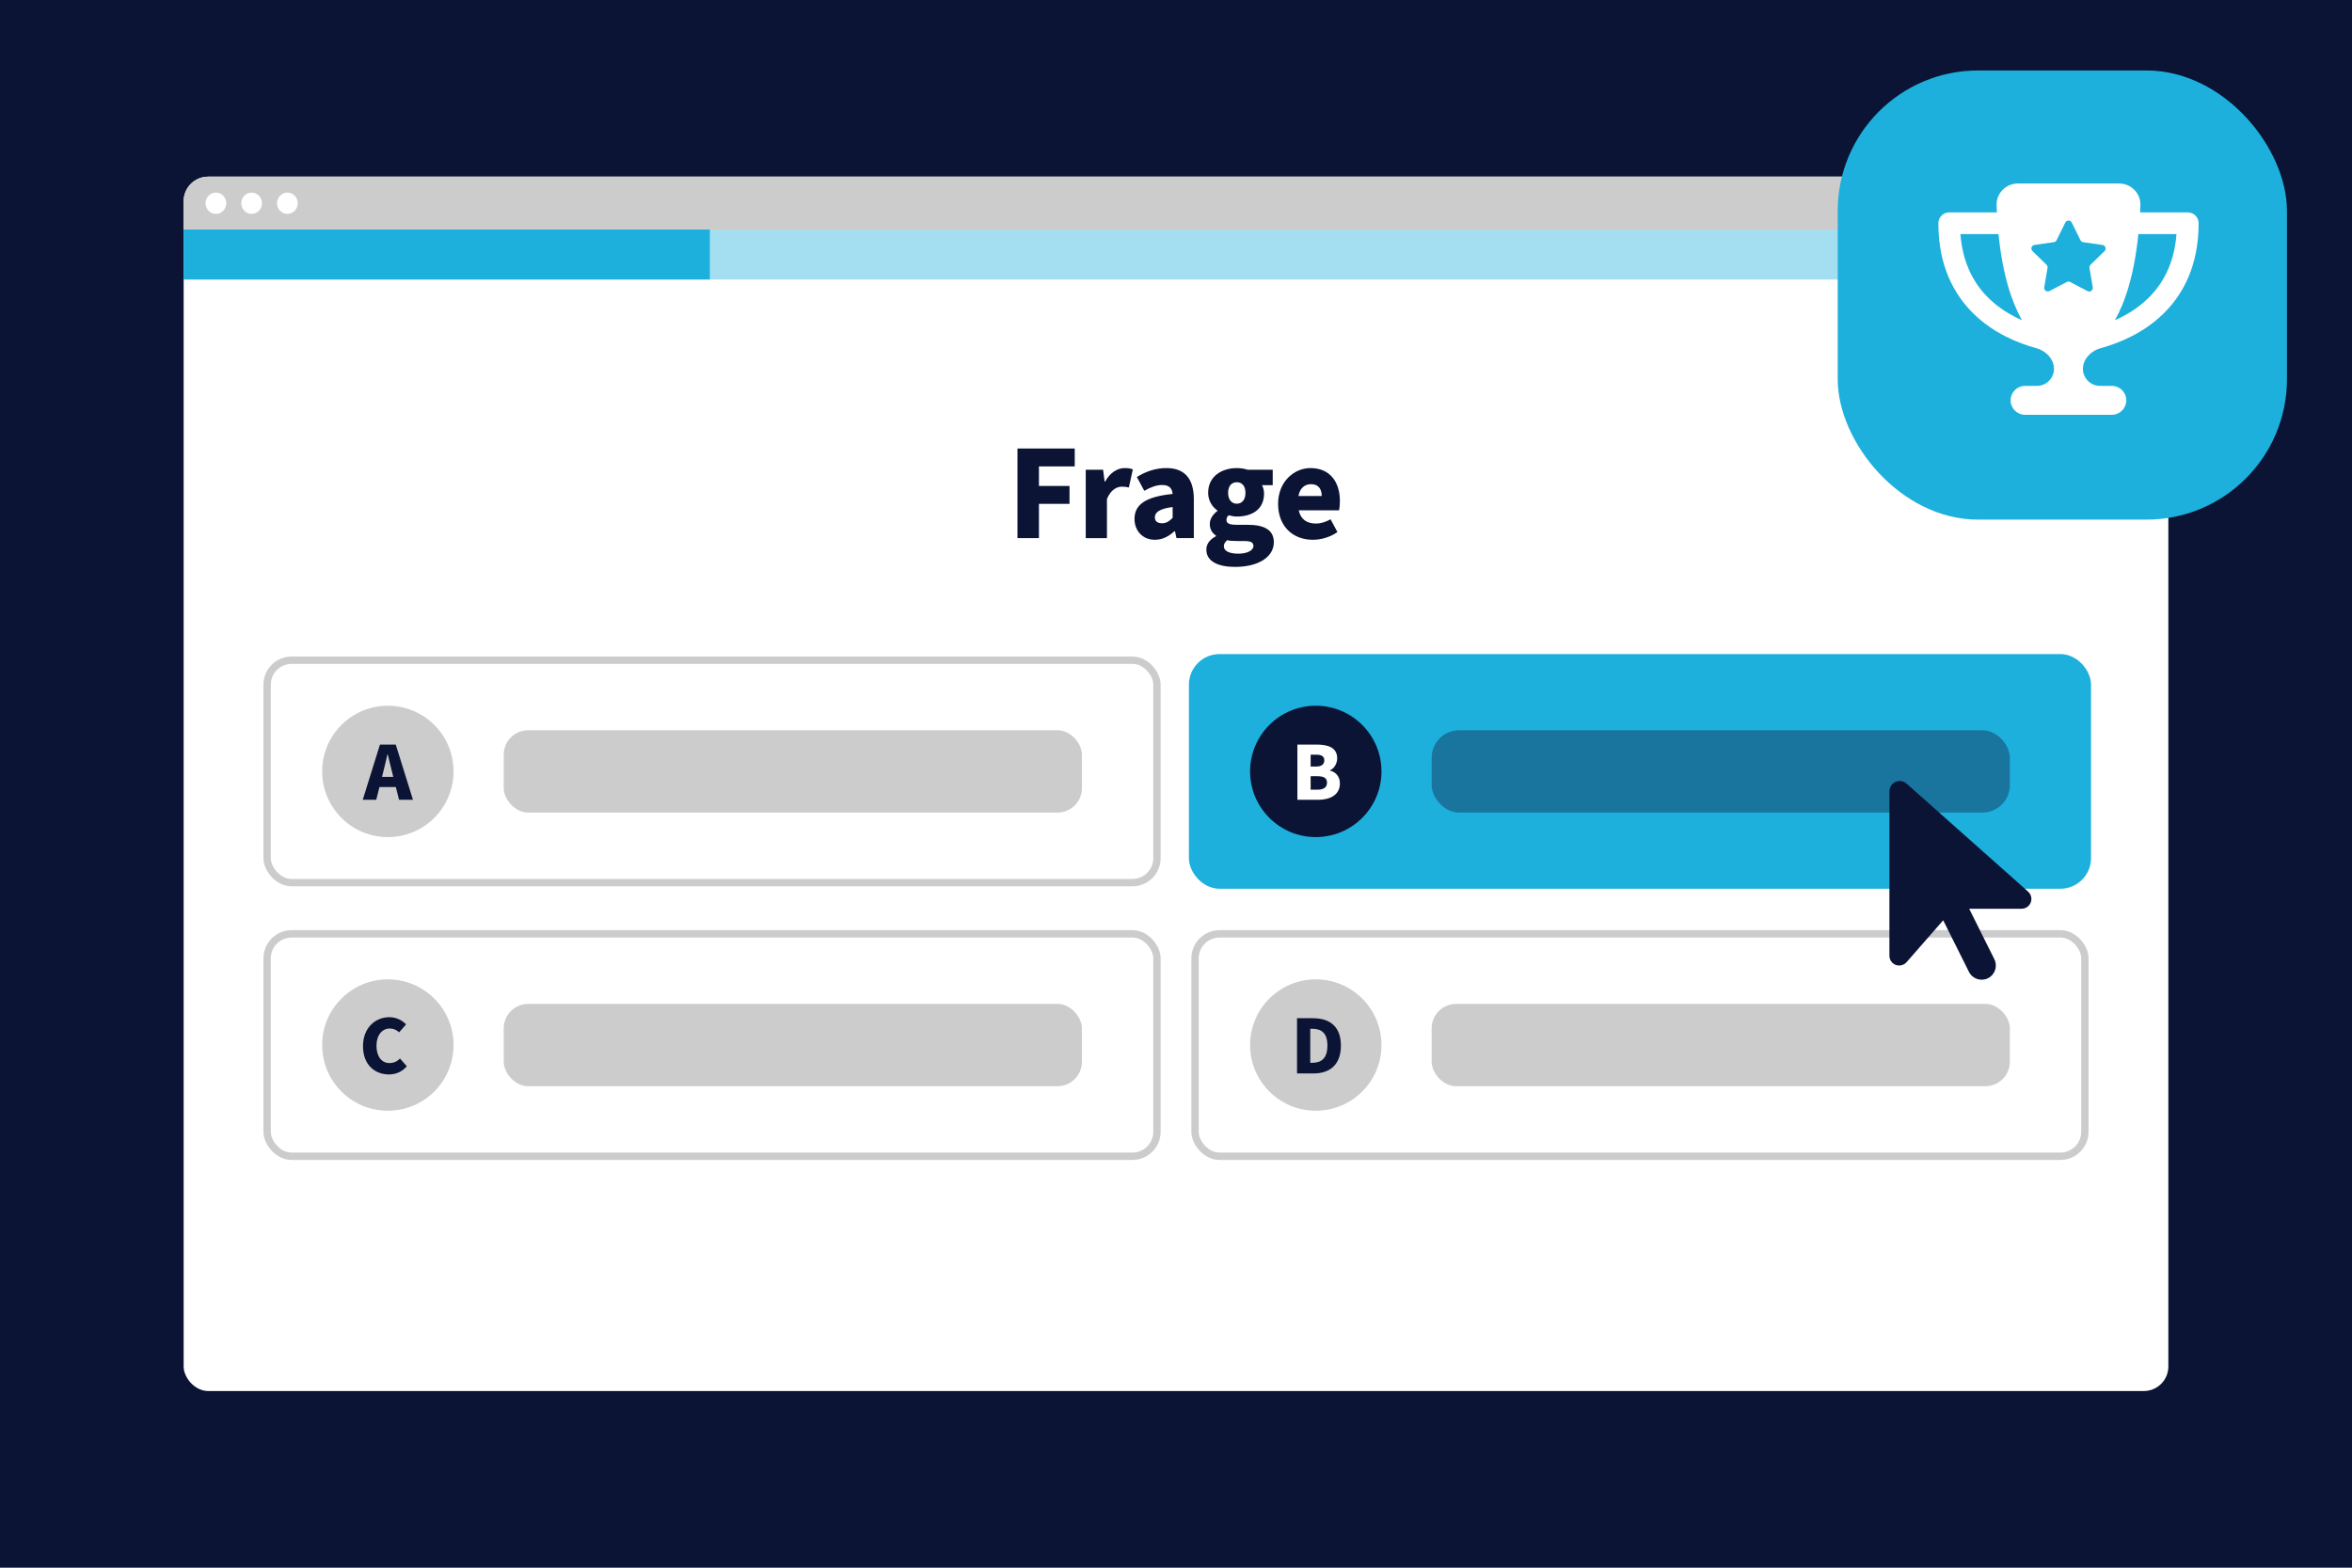
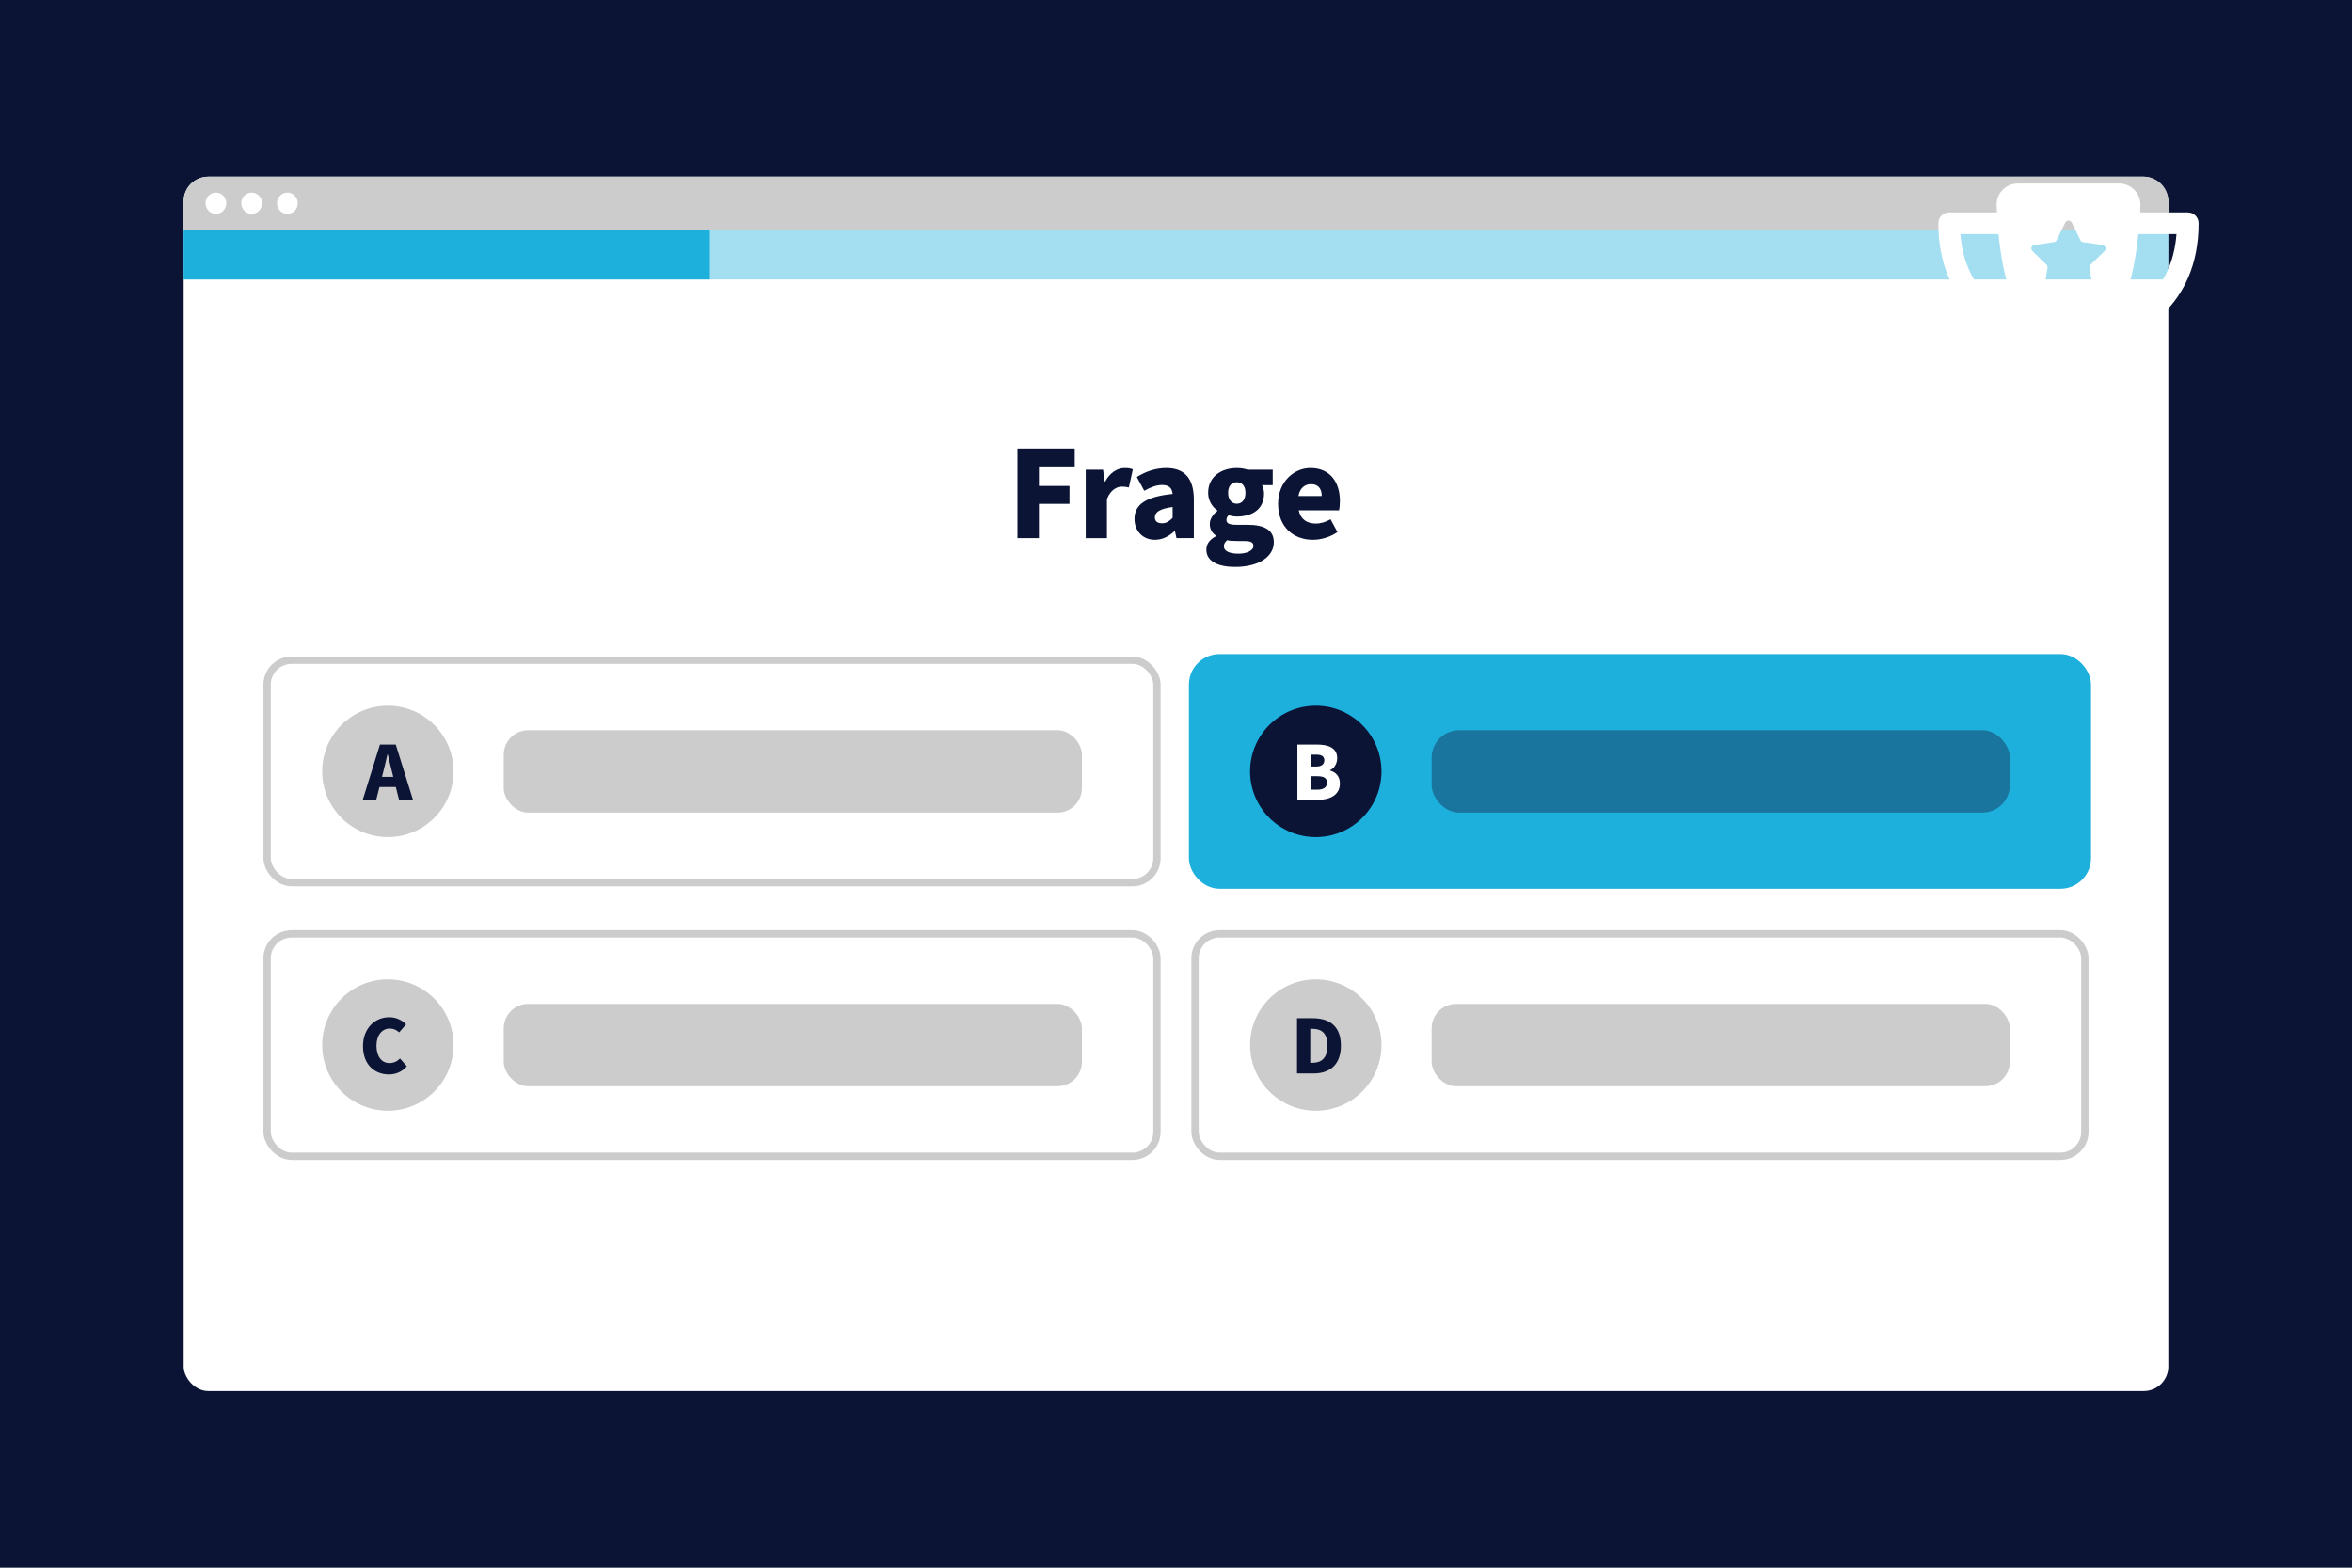
<svg xmlns="http://www.w3.org/2000/svg" viewBox="0 0 1920 1280">
  <defs>
    <style>
      .cls-1 {
        stroke: #1db0dd;
        stroke-width: 10px;
      }

      .cls-1, .cls-2 {
        stroke-miterlimit: 10;
      }

      .cls-1, .cls-3, .cls-4 {
        fill: #1db0dd;
      }

      .cls-5 {
        fill: #19759e;
      }

      .cls-6 {
        fill: #ccc;
      }

      .cls-7, .cls-2 {
        fill: #fff;
      }

      .cls-2 {
        stroke: #ccc;
        stroke-width: 6px;
      }

      .cls-8 {
        fill: #0b1434;
      }

      .cls-4 {
        opacity: .4;
      }
    </style>
  </defs>
  <g id="background">
    <g id="Ebene_3">
      <rect class="cls-8" width="1920" height="1280" />
    </g>
  </g>
  <g id="Ebene_1">
    <g>
      <rect class="cls-7" x="149.92" y="144.25" width="1620.16" height="991.5" rx="20" ry="20" />
      <rect class="cls-4" x="149.92" y="187.4" width="1620.16" height="40.81" />
      <path class="cls-6" d="M169.92,144.25h1580.16c11.04,0,20,8.96,20,20v23.39H149.92v-23.39c0-11.04,8.96-20,20-20Z" />
      <g>
        <ellipse class="cls-7" cx="176.26" cy="165.94" rx="8.47" ry="8.69" />
        <ellipse class="cls-7" cx="205.43" cy="165.94" rx="8.47" ry="8.69" />
        <ellipse class="cls-7" cx="234.6" cy="165.94" rx="8.47" ry="8.69" />
      </g>
      <rect class="cls-3" x="149.92" y="187.4" width="429.55" height="40.81" />
    </g>
    <g>
      <path class="cls-8" d="M830.59,366.21h46.75v14.61h-29.22v15.96h24.95v14.61h-24.95v27.98h-17.53v-73.16Z" />
      <path class="cls-8" d="M886.33,383.52h14.16l1.24,9.67h.45c4.05-7.53,10.23-11.01,15.85-11.01,3.26,0,5.17.34,6.74,1.12l-3.26,14.72c-2.02-.45-3.26-.67-5.73-.67-4.16,0-9.21,2.7-12.14,10.11v31.92h-17.31v-55.85Z" />
      <path class="cls-8" d="M926.12,423.75c0-11.8,9.1-18.21,31.13-20.45-.45-4.61-2.81-7.3-8.54-7.3-4.5,0-8.99,1.57-14.61,4.72l-6.07-11.24c7.3-4.5,15.28-7.31,24.05-7.31,14.38,0,22.48,7.98,22.48,25.51v31.69h-14.16l-1.24-5.62h-.45c-4.61,4.16-9.67,6.97-15.96,6.97-10.23,0-16.63-7.64-16.63-16.97ZM957.25,422.85v-8.88c-11.13,1.46-14.5,4.5-14.5,8.43,0,3.26,2.13,4.83,5.96,4.83,3.48,0,5.84-1.69,8.54-4.38Z" />
      <path class="cls-8" d="M984.78,448.81c0-4.61,2.7-8.32,7.87-11.01v-.45c-2.92-2.02-5.06-4.94-5.06-9.55,0-3.93,2.58-7.98,6.18-10.56v-.45c-3.93-2.7-7.53-7.87-7.53-14.38,0-13.6,11.24-20.23,23.38-20.23,3.15,0,6.18.45,8.77,1.35h20.57v12.59h-8.77c.9,1.57,1.69,4.16,1.69,6.85,0,13.04-9.89,18.77-22.25,18.77-1.91,0-4.16-.34-6.63-1.01-1.24,1.12-1.8,2.02-1.8,3.82,0,2.7,2.25,3.93,8.2,3.93h8.88c13.82,0,21.58,4.16,21.58,14.27,0,11.8-12.25,20.12-31.69,20.12-12.92,0-23.38-4.05-23.38-14.05ZM1023.22,445.78c0-3.37-2.92-4.05-8.2-4.05h-5.39c-4.05,0-6.18-.22-7.87-.67-1.8,1.57-2.7,3.15-2.7,4.94,0,4.05,4.72,6.07,11.91,6.07s12.25-2.7,12.25-6.29ZM1016.7,402.4c0-5.73-2.92-8.65-7.08-8.65s-7.08,2.92-7.08,8.65,3.03,8.88,7.08,8.88,7.08-3.03,7.08-8.88Z" />
      <path class="cls-8" d="M1043.34,411.39c0-18.09,13.04-29.22,26.41-29.22,16.18,0,24.05,11.69,24.05,26.86,0,3.15-.34,6.07-.67,7.64h-32.93c1.57,7.53,6.86,10.79,13.94,10.79,4.05,0,8.09-1.24,12.03-3.48l5.62,10.45c-5.84,4.16-13.49,6.29-20.12,6.29-15.96,0-28.32-10.68-28.32-29.33ZM1078.96,404.98c0-5.51-2.47-9.66-8.77-9.66-4.94,0-9.1,3.15-10.23,9.66h18.99Z" />
    </g>
    <g>
      <g>
        <rect class="cls-2" x="218.05" y="539.05" width="726.41" height="181.6" rx="20" ry="20" />
        <rect class="cls-6" x="411.21" y="596.23" width="472.01" height="67.23" rx="20" ry="20" />
        <circle class="cls-6" cx="316.62" cy="629.85" r="53.63" />
        <path class="cls-8" d="M310.18,607.93h12.88l14.06,45.09h-11.36l-2.63-10.39h-13.37l-2.63,10.39h-11.01l14.06-45.09ZM311.84,634.32h9.21l-.97-3.88c-1.18-4.43-2.36-9.77-3.53-14.48h-.28c-1.11,4.71-2.29,10.04-3.46,14.48l-.97,3.88Z" />
      </g>
      <g>
        <rect class="cls-1" x="975.54" y="539.05" width="726.41" height="181.6" rx="20" ry="20" />
        <rect class="cls-5" x="1168.7" y="596.23" width="472.01" height="67.23" rx="22.41" ry="22.41" />
        <circle class="cls-8" cx="1074.11" cy="629.85" r="53.63" />
-         <path class="cls-7" d="M1059.1,607.93h15.72c9.35,0,16.76,2.49,16.76,11.22,0,3.95-2.22,8.31-5.89,9.7v.28c4.57,1.25,8.1,4.57,8.1,10.6,0,9.21-7.9,13.3-17.66,13.3h-17.04v-45.09ZM1074.41,625.87c4.64,0,6.65-2.01,6.65-5.12s-2.15-4.57-6.58-4.57h-4.57v9.7h4.5ZM1075.31,644.78c5.26,0,7.96-1.94,7.96-5.75s-2.63-5.26-7.96-5.26h-5.4v11.01h5.4Z" />
+         <path class="cls-7" d="M1059.1,607.93h15.72c9.35,0,16.76,2.49,16.76,11.22,0,3.95-2.22,8.31-5.89,9.7v.28c4.57,1.25,8.1,4.57,8.1,10.6,0,9.21-7.9,13.3-17.66,13.3h-17.04v-45.09ZM1074.41,625.87c4.64,0,6.65-2.01,6.65-5.12s-2.15-4.57-6.58-4.57h-4.57v9.7h4.5M1075.31,644.78c5.26,0,7.96-1.94,7.96-5.75s-2.63-5.26-7.96-5.26h-5.4v11.01h5.4Z" />
      </g>
      <g>
        <rect class="cls-2" x="218.05" y="762.47" width="726.41" height="181.6" rx="20" ry="20" />
        <rect class="cls-6" x="411.21" y="819.65" width="472.01" height="67.23" rx="20" ry="20" />
        <circle class="cls-6" cx="316.62" cy="853.27" r="53.63" />
        <path class="cls-8" d="M296.32,854.21c0-15.03,10.11-23.69,21.47-23.69,5.89,0,10.6,2.63,13.71,5.89l-5.68,6.51c-2.22-2.08-4.57-3.12-7.76-3.12-5.96,0-10.74,5.26-10.74,13.99s4.22,14.2,10.53,14.2c3.67,0,6.51-1.45,8.66-3.74l5.61,6.37c-3.95,4.5-8.93,6.65-14.61,6.65-11.5,0-21.19-7.83-21.19-23.06Z" />
      </g>
      <g>
        <rect class="cls-2" x="975.54" y="762.47" width="726.41" height="181.6" rx="20" ry="20" />
        <rect class="cls-6" x="1168.7" y="819.65" width="472.01" height="67.23" rx="20" ry="20" />
        <circle class="cls-6" cx="1074.11" cy="853.27" r="53.63" />
        <path class="cls-8" d="M1058.8,831.35h12.95c13.78,0,22.86,6.72,22.86,22.37s-9.07,22.72-22.23,22.72h-13.58v-45.09ZM1071.13,867.78c7.27,0,12.47-3.39,12.47-14.06s-5.19-13.71-12.47-13.71h-1.52v27.77h1.52Z" />
      </g>
-       <path class="cls-8" d="M1542.38,646.07v134.31c0,4.42,3.59,7.97,7.97,7.97,2.28,0,4.49-.98,6.01-2.72l29.92-34.23,21.04,42.13c2.86,5.72,9.82,8.04,15.54,5.18,5.72-2.86,8.04-9.82,5.18-15.54l-20.54-41.18h42.78c4.42,0,8.01-3.59,8.01-8.01,0-2.28-.98-4.46-2.68-5.98l-99.25-88.2c-1.56-1.38-3.51-2.14-5.58-2.14-4.64,0-8.4,3.77-8.4,8.4Z" />
    </g>
-     <rect class="cls-3" x="1500.17" y="57.54" width="366.72" height="366.72" rx="114.63" ry="114.63" />
    <path class="cls-7" d="M1647.26,149.82h82.63c9.77,0,17.74,8.04,17.37,17.78-.07,1.95-.15,3.91-.26,5.83h38.95c4.91,0,8.85,3.95,8.85,8.85,0,34.16-12.36,57.91-28.96,74.03-16.34,15.9-36.26,23.9-50.98,27.96-8.63,2.4-14.53,9.59-14.53,16.82,0,7.71,6.27,13.98,13.98,13.98h9.63c6.53,0,11.8,5.27,11.8,11.8s-5.27,11.8-11.8,11.8h-70.82c-6.53,0-11.8-5.27-11.8-11.8s5.27-11.8,11.8-11.8h9.63c7.71,0,13.98-6.27,13.98-13.98,0-7.23-5.86-14.46-14.53-16.82-14.72-4.06-34.64-12.06-50.94-27.96-16.56-16.12-28.92-39.87-28.92-74.03,0-4.91,3.95-8.85,8.85-8.85h38.95c-.11-1.92-.18-3.84-.26-5.83-.37-9.74,7.6-17.78,17.37-17.78ZM1631.47,191.14h-31.13c1.88,24.46,11.47,41.02,23.24,52.49,8.26,8.04,17.82,13.76,27,17.82-8.37-14.87-15.79-37.07-19.14-70.31h.04ZM1726.49,261.44c9.18-4.06,18.74-9.77,27-17.82,11.8-11.47,21.39-28.03,23.24-52.49h-31.13c-3.36,33.23-10.77,55.44-19.14,70.31h.04ZM1691.23,181.73c-1.07-2.18-4.21-2.18-5.27,0l-7.08,14.35c-.44.89-1.25,1.48-2.21,1.62l-15.86,2.29c-2.43.37-3.39,3.32-1.62,5.02l11.43,11.14c.7.66,1,1.66.85,2.62l-2.69,15.75c-.41,2.4,2.1,4.24,4.28,3.1l14.16-7.38c.85-.44,1.88-.44,2.73,0l14.16,7.45c2.18,1.14,4.68-.7,4.28-3.1l-2.69-15.79c-.15-.96.15-1.92.85-2.62l11.43-11.14c1.73-1.7.77-4.68-1.62-5.02l-15.82-2.29c-.96-.15-1.81-.74-2.21-1.62l-7.08-14.39Z" />
  </g>
</svg>